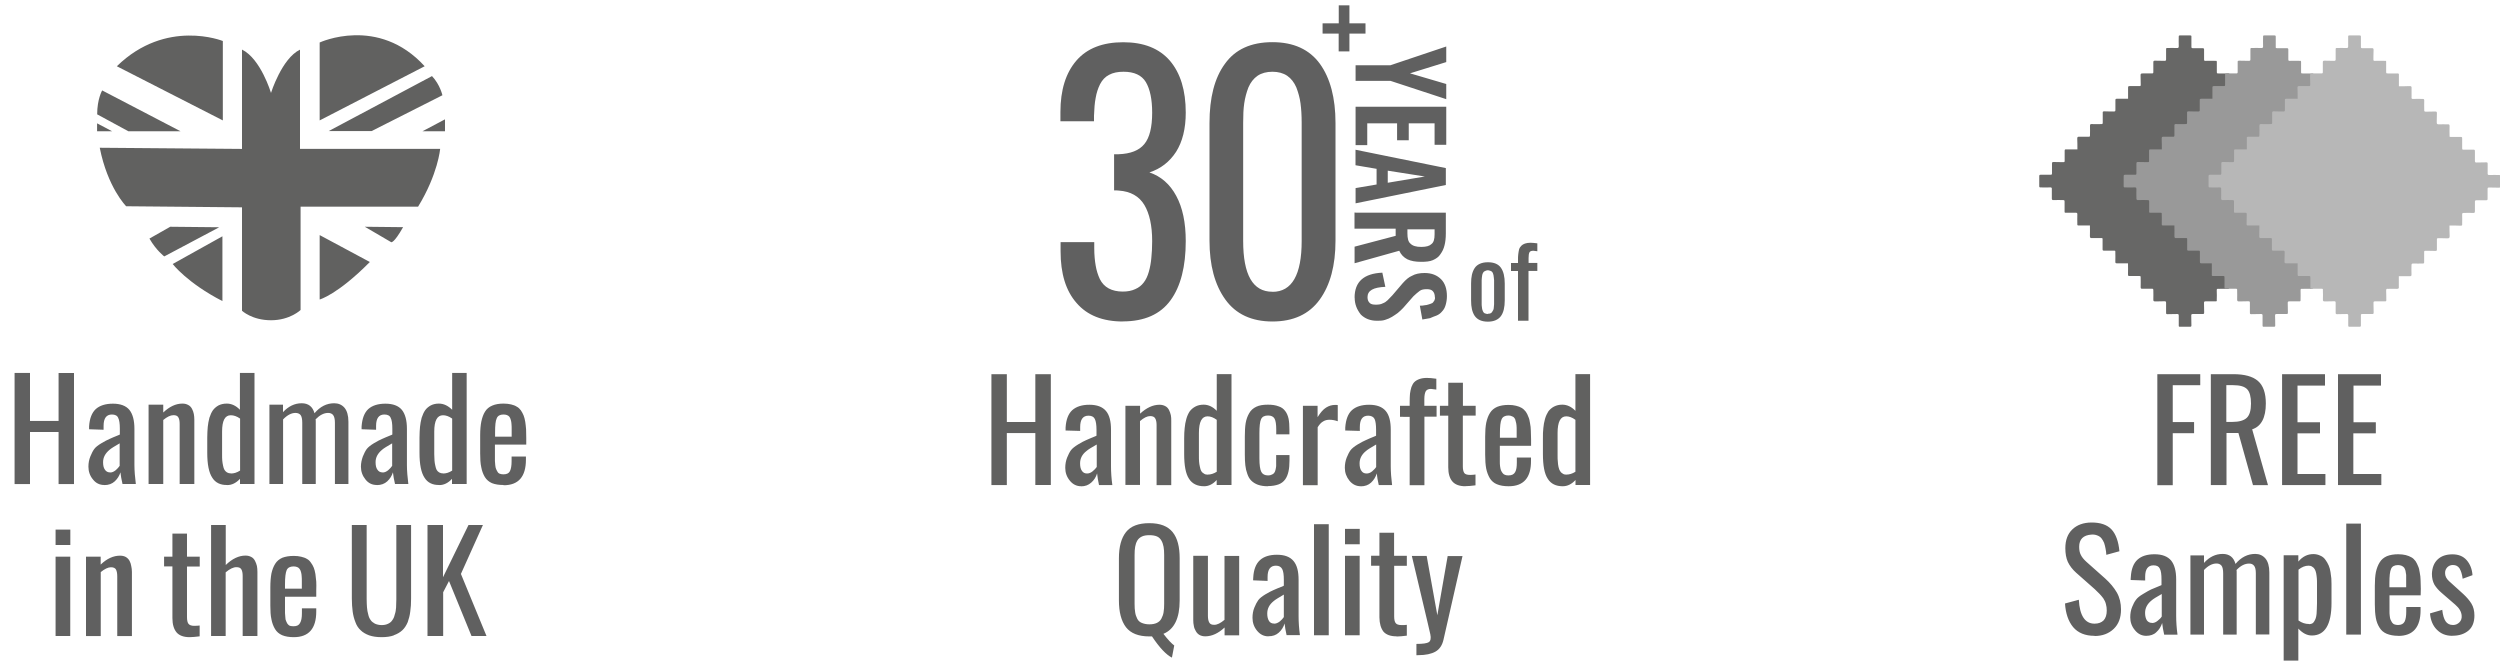
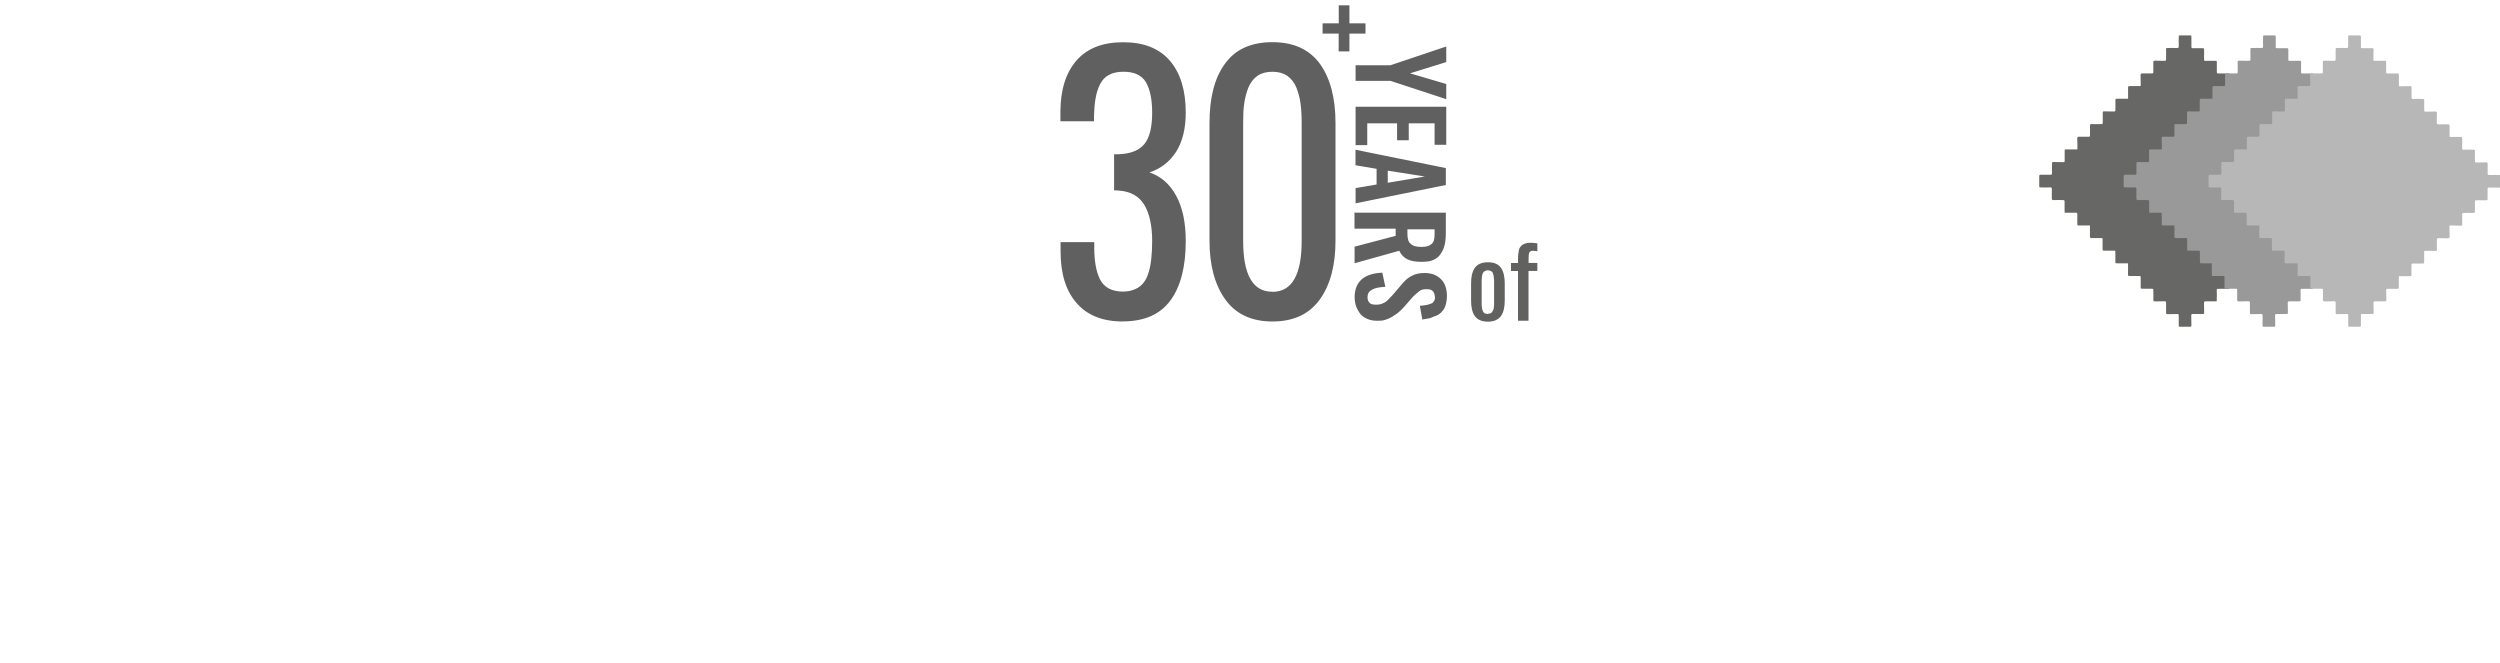
<svg xmlns="http://www.w3.org/2000/svg" viewBox="0 0 300 79.538" enable-background="new 0 0 300 79.538">
  <style type="text/css">.st0{fill:#606060;} .st1{fill:#676766;} .st2{fill:#999999;} .st3{fill:#B7B7B7;} .st4{fill:#616160;}</style>
-   <path d="M258.88 58.2V44.9h5.15v1.32h-3.3v4.43h2.56v1.33h-2.56v6.24h-1.86zM265.3 58.2V44.9h2.7c1.34 0 2.33.27 2.96.82.63.55.94 1.45.94 2.7 0 1.7-.55 2.75-1.64 3.1l1.9 6.7h-1.8l-1.75-6.26h-1.43v6.25h-1.86zm1.87-7.57h.7c.8 0 1.38-.16 1.73-.48.35-.32.52-.9.52-1.73 0-.8-.15-1.38-.45-1.7-.3-.33-.86-.5-1.68-.5h-.83v4.4zM273.85 58.2V44.9H279v1.37h-3.3v4.4h2.7V52h-2.7v4.88h3.35v1.33h-5.2zM280.56 58.2V44.9h5.16v1.37h-3.3v4.4h2.68V52h-2.7v4.88h3.36v1.33h-5.2zM251.34 76.3c-1.12 0-1.97-.35-2.56-1.04-.58-.7-.9-1.64-.98-2.84l1.66-.45c.1 1.9.74 2.87 1.88 2.87.48 0 .84-.14 1.1-.4.24-.27.37-.66.37-1.17 0-.28-.03-.54-.1-.78-.06-.25-.17-.47-.32-.7-.16-.2-.3-.38-.44-.52-.13-.14-.33-.33-.58-.57l-2.23-1.97c-.45-.4-.78-.84-1-1.3-.2-.44-.3-1-.3-1.65 0-.96.28-1.72.84-2.25.56-.54 1.32-.82 2.3-.83 1.06 0 1.86.26 2.4.83.52.56.84 1.44.95 2.62l-1.57.43c-.02-.3-.05-.54-.1-.77-.03-.2-.1-.44-.17-.67-.1-.22-.2-.4-.32-.55-.12-.14-.28-.26-.5-.34-.2-.08-.43-.12-.7-.1-.98.07-1.47.56-1.47 1.46 0 .4.06.72.2.98.13.27.35.54.67.83l2.25 2c.58.52 1.05 1.08 1.4 1.68.34.6.5 1.28.5 2.04 0 .98-.28 1.75-.87 2.32-.6.57-1.36.86-2.3.86zM257.55 76.3c-.54 0-1-.23-1.36-.68-.38-.45-.56-.96-.56-1.54 0-.45.07-.86.22-1.23.14-.36.3-.66.47-.88.16-.23.45-.46.86-.7.4-.25.72-.42.94-.53.23-.1.62-.26 1.2-.5.02 0 .04-.02.06-.03v-.67c0-.62-.06-1.05-.2-1.3-.12-.27-.37-.4-.76-.4-.66 0-1 .45-1 1.35v.47l-1.74-.06c0-.1 0-.23.02-.37.05-.94.32-1.64.8-2.07.47-.43 1.15-.65 2.04-.65.92 0 1.58.26 2 .76.4.5.6 1.26.6 2.26v4.35c0 .72.05 1.48.16 2.28h-1.6c-.12-.53-.2-1-.24-1.4-.14.43-.36.8-.7 1.1-.3.3-.73.44-1.23.44zm.7-1.54c.22 0 .44-.08.66-.26.23-.18.4-.35.5-.52v-2.7c-.62.35-1.03.6-1.22.77-.52.42-.78.92-.78 1.5 0 .38.08.68.22.9.15.2.36.3.63.3zM262.85 76.15v-9.5h1.63v.9c.64-.72 1.4-1.08 2.24-1.08.8 0 1.32.4 1.54 1.2.67-.8 1.46-1.2 2.37-1.2.5 0 .9.18 1.22.55.3.36.47.92.47 1.67v7.45h-1.62V68.8c0-.44-.07-.75-.22-.92-.14-.17-.34-.26-.6-.25-.5 0-1 .25-1.5.77.02.06.02.16.02.3v7.45h-1.62V68.8c0-.44-.07-.75-.2-.92-.15-.18-.35-.26-.6-.26-.5 0-1 .26-1.5.78v7.75h-1.63zM274.04 79.3V66.63h1.76v.76c.5-.6 1.1-.9 1.8-.9.32 0 .6.07.86.2.25.1.45.28.6.5.15.2.27.42.38.66.1.24.18.5.22.8.05.3.08.54.1.76 0 .2.02.44.02.67v2.28c0 2.6-.8 3.9-2.36 3.9-.57 0-1.1-.27-1.62-.83v3.84h-1.76zm3.02-4.4c.15 0 .28-.03.4-.08.1-.05.18-.14.25-.26.08-.13.14-.25.18-.38.04-.13.08-.3.1-.52 0-.22.02-.42.03-.6 0-.17.02-.4.02-.67v-2.3c0-.28 0-.5-.02-.7-.02-.2-.04-.4-.08-.6-.04-.2-.1-.36-.17-.48-.07-.13-.17-.23-.3-.3-.12-.1-.27-.13-.45-.13-.4 0-.8.16-1.2.48v6.1c.4.28.8.42 1.26.42zM281.55 76.15V62.83h1.76v13.32h-1.75zM287.8 76.3c-.57 0-1.03-.1-1.4-.25-.37-.16-.66-.4-.86-.74-.2-.32-.36-.7-.44-1.16-.08-.45-.12-1-.12-1.65v-2.2c0-.65.04-1.2.13-1.66.1-.45.25-.84.46-1.17.2-.33.5-.57.86-.73.37-.15.82-.23 1.36-.23.34 0 .64.04.9.1.26.07.5.16.68.27.2.1.35.27.5.46.12.2.23.4.3.6.1.2.16.47.2.77.06.3.1.6.1.9s.03.65.03 1.06l-.02.77h-3.74v1.27c0 .02 0 .05 0 .1 0 .27 0 .47 0 .6s0 .3.03.5c.02.2.05.36.1.46.04.1.1.2.17.32.08.1.17.2.3.24.12.04.26.07.43.07.38 0 .64-.14.78-.4.13-.26.2-.65.2-1.18v-.58h1.72v.37c0 2.06-.9 3.1-2.68 3.1zm-1.06-5.83h2v-.86c0-.24 0-.45 0-.62-.02-.17-.05-.34-.08-.5-.05-.16-.1-.3-.17-.38s-.17-.16-.3-.22c-.12-.05-.26-.08-.43-.08-.42 0-.7.15-.83.45-.14.3-.2.87-.2 1.7v.52zM294.3 76.3c-.8 0-1.4-.25-1.88-.74-.48-.48-.75-1.13-.82-1.95l1.47-.43c.07.62.2 1.08.4 1.37.2.3.5.45.9.45.3 0 .56-.12.76-.32.2-.2.3-.47.27-.8-.03-.46-.28-.9-.77-1.32l-1.62-1.4c-.38-.32-.67-.66-.88-1-.2-.37-.3-.8-.3-1.3.03-.76.26-1.33.7-1.74.43-.4 1.02-.6 1.77-.6.7 0 1.28.22 1.7.7.4.46.65 1.06.7 1.8l-1.18.43c-.07-.54-.2-.94-.37-1.23-.18-.28-.44-.42-.8-.42-.28 0-.5.1-.68.28-.18.2-.27.42-.26.7 0 .36.17.68.48.96l1.7 1.54c.4.37.74.76.98 1.15.24.4.36.87.36 1.43 0 .8-.24 1.4-.7 1.8-.5.42-1.13.63-1.94.63zM1.75 58.08V44.75H3.6v5.76h3.43v-5.75h1.85v13.33H7.03v-6.25H3.6v6.25H1.75zM12.52 58.2c-.54 0-1-.2-1.36-.66-.37-.44-.55-.96-.55-1.54 0-.45.08-.85.23-1.22.15-.37.3-.67.47-.9s.45-.45.87-.7c.4-.24.72-.4.95-.5.22-.1.62-.28 1.18-.5.03-.03.06-.04.07-.04v-.7c0-.6-.06-1.04-.2-1.3-.1-.26-.37-.4-.75-.4-.67 0-1 .46-1 1.36v.47l-1.74-.06c0-.1 0-.2 0-.34.06-.95.33-1.64.8-2.08.48-.43 1.17-.65 2.06-.65.9 0 1.57.25 1.98.75.4.5.6 1.26.6 2.27v4.34c0 .7.07 1.47.17 2.28h-1.6c-.13-.53-.2-1-.25-1.4-.13.42-.36.78-.68 1.08-.33.3-.74.45-1.25.45zm.7-1.5c.23 0 .45-.1.67-.28.2-.18.36-.35.47-.52v-2.7c-.6.35-1.02.6-1.22.78-.5.42-.77.9-.77 1.48 0 .4.07.7.22.9.14.22.35.33.62.33zM17.83 58.08v-9.52h1.76v.94c.74-.7 1.5-1.07 2.3-1.07.28 0 .5.06.7.17.2.1.35.27.45.46.1.2.18.4.22.62.04.2.06.45.06.7v7.7h-1.76v-7.2c0-.35-.05-.62-.16-.8-.1-.18-.3-.26-.58-.26-.36 0-.77.2-1.23.58v7.68h-1.77zM27.27 58.2c-.82.02-1.43-.28-1.8-.88-.4-.6-.6-1.6-.6-2.98V52.5c0-.48.03-.9.06-1.27.04-.37.1-.73.2-1.1.12-.36.25-.66.42-.9.17-.23.4-.43.67-.58.28-.14.6-.22 1-.22.56 0 1.1.25 1.57.74v-4.42h1.75v13.33H28.8v-.62c-.47.5-.98.75-1.53.75zm.44-1.38c.36 0 .7-.1 1.1-.35v-6.24c-.4-.28-.76-.4-1.12-.4-.7 0-1.04.65-1.04 1.97v2.7c0 .3 0 .55.02.76.02.2.05.42.1.63.03.2.1.37.17.5.07.12.18.22.3.3.14.08.3.12.48.12zM32.33 58.08v-9.52h1.63v.9c.64-.7 1.4-1.07 2.24-1.07.8 0 1.32.4 1.54 1.2.67-.8 1.46-1.2 2.37-1.2.5 0 .92.18 1.23.54.3.36.47.92.47 1.67v7.48h-1.62v-7.36c0-.44-.08-.74-.22-.92-.14-.17-.34-.25-.6-.25-.5 0-1 .26-1.5.77.02.06.02.16.02.3v7.46h-1.62v-7.36c0-.44-.07-.74-.2-.92-.15-.17-.35-.25-.62-.25-.48 0-.98.26-1.48.78v7.75h-1.63zM45.22 58.2c-.54 0-1-.2-1.36-.66-.36-.44-.55-.96-.55-1.54 0-.45.1-.85.23-1.22.15-.37.3-.67.47-.9.17-.22.46-.45.87-.7.4-.24.72-.4.95-.5.23-.1.62-.28 1.18-.5.03-.03.06-.04.07-.04v-.7c0-.6-.06-1.04-.2-1.3-.1-.26-.37-.4-.75-.4-.67 0-1 .46-1 1.36v.47l-1.74-.06c0-.1 0-.2 0-.34.07-.95.33-1.64.8-2.08.48-.43 1.17-.65 2.06-.65.9 0 1.57.25 1.98.75.4.5.6 1.26.6 2.27v4.34c0 .7.07 1.47.17 2.28h-1.6c-.13-.53-.2-1-.25-1.4-.13.42-.36.78-.68 1.08-.33.3-.74.45-1.25.45zm.7-1.5c.23 0 .45-.1.67-.28.2-.18.36-.35.47-.52v-2.7c-.6.35-1.02.6-1.22.78-.5.42-.77.9-.77 1.48 0 .4.07.7.22.9.14.22.35.33.62.33zM52.74 58.2c-.83.02-1.43-.28-1.8-.88-.4-.6-.6-1.6-.6-2.98V52.5c0-.48.03-.9.06-1.27.04-.37.1-.73.2-1.1.12-.36.25-.66.42-.9.16-.23.4-.43.67-.58.27-.14.6-.22.97-.22.58 0 1.1.25 1.6.74v-4.42H56v13.33h-1.76v-.62c-.46.5-.97.75-1.52.75zm.44-1.38c.34 0 .7-.1 1.08-.35v-6.24c-.4-.28-.76-.4-1.1-.4-.7 0-1.05.65-1.05 1.97v2.7c0 .3.02.55.03.76.02.2.04.42.1.63.03.2.1.37.16.5.07.12.17.22.3.3.14.08.3.12.48.12zM60.44 58.2c-.56 0-1.02-.07-1.4-.22-.36-.16-.65-.4-.86-.74-.2-.34-.35-.73-.43-1.18-.1-.44-.13-1-.13-1.65v-2.16c0-.66.05-1.22.14-1.67.1-.45.23-.85.44-1.18.2-.33.5-.58.87-.73.36-.16.82-.24 1.36-.24.34 0 .64.04.9.1.26.06.5.15.68.27.2.1.36.26.5.45.13.2.24.4.32.6.08.2.15.47.2.77.04.3.08.6.1.9 0 .3.02.66.02 1.06v.77h-3.76v1.27c0 .02 0 .06 0 .1 0 .27 0 .47 0 .6s.02.3.04.5.05.36.1.46c.03.1.1.2.17.33.06.12.16.2.28.24.12.05.27.07.44.07.38 0 .64-.12.77-.38s.2-.65.2-1.18v-.58h1.72v.37c0 2.06-.9 3.08-2.68 3.08zm-1.06-5.8h2.02v-.86c0-.26 0-.47-.02-.64 0-.17-.04-.33-.08-.5-.04-.16-.1-.28-.16-.37s-.17-.17-.3-.22c-.1-.04-.25-.07-.43-.07-.4 0-.68.15-.8.45-.15.3-.2.87-.2 1.7v.52zM6.67 65.4v-1.85h1.77v1.85H6.67zm0 10.92V66.8h1.76v9.52H6.67zM10.32 76.32V66.8h1.76v.95c.75-.72 1.53-1.07 2.32-1.07.27 0 .5.05.7.16.2.12.34.27.45.47.1.2.17.4.2.62.05.22.08.45.08.7v7.7h-1.76v-7.18c0-.37-.06-.64-.16-.82-.1-.17-.3-.26-.6-.26-.34 0-.75.2-1.22.58v7.68h-1.76zM22.75 76.46c-.72 0-1.24-.2-1.56-.57-.33-.4-.5-.96-.5-1.72v-6.2h-1V66.8h1v-2.77h1.75v2.77h1.53v1.18h-1.53v6.08c0 .38.06.65.18.8.13.16.35.24.7.24.24 0 .46-.02.64-.04v1.3c-.5.06-.92.1-1.22.1zM25.33 76.32V63h1.76v4.8c.77-.75 1.57-1.13 2.37-1.13.27 0 .5.06.7.17.2.1.34.27.44.46.1.2.18.4.23.62.04.2.06.45.06.7v7.7h-1.77v-7.2c0-.35-.05-.62-.16-.8-.1-.18-.3-.26-.6-.26-.35 0-.78.2-1.28.62v7.64h-1.77zM35.25 76.46c-.55 0-1.02-.08-1.4-.24-.36-.16-.65-.4-.85-.74-.2-.34-.35-.73-.43-1.17-.1-.44-.13-1-.13-1.64v-2.18c0-.66.05-1.22.13-1.67.1-.44.24-.83.45-1.16.2-.33.5-.57.86-.73.37-.14.82-.22 1.37-.22.33 0 .63.03.9.1s.5.14.68.26c.2.1.35.26.48.45.14.18.25.38.34.6.08.2.15.46.2.77.04.3.07.6.1.9s0 .65 0 1.05v.77H34.2v1.26c0 .02 0 .06 0 .1 0 .28 0 .47 0 .6s.02.3.04.5c0 .2.04.37.1.47.03.1.1.2.16.32.08.1.18.2.3.24.12.03.26.05.44.05.38 0 .64-.13.77-.4.15-.25.22-.64.22-1.16V73h1.72v.38c0 2.05-.9 3.08-2.7 3.08zm-1.05-5.82h2.02v-.86c0-.26 0-.47-.02-.64 0-.17-.04-.33-.08-.5-.04-.16-.1-.28-.17-.37-.07-.1-.16-.17-.28-.22-.12-.05-.27-.08-.44-.08-.42 0-.7.15-.83.45-.13.3-.2.87-.2 1.7v.52zM47.27 76.24c-.4.15-.9.22-1.48.22-.57 0-1.07-.07-1.5-.22-.4-.15-.75-.35-1-.6-.28-.25-.5-.58-.64-.98-.16-.4-.27-.82-.33-1.27-.06-.46-.1-.98-.1-1.57V63h1.78v8.9c0 .4.02.72.04 1s.07.56.15.84c.06.28.16.5.3.68.1.17.3.3.5.42.23.1.5.17.8.17.3 0 .56-.05.78-.16.22-.1.4-.25.5-.42.14-.18.24-.4.3-.68.1-.28.14-.56.16-.84.02-.28.03-.6.03-1V63h1.77v8.83c0 .6-.03 1.1-.1 1.56-.05.44-.16.86-.3 1.26-.17.4-.38.73-.65.98s-.6.45-1.03.6zM51.3 76.32V63h1.86v6.27L56.22 63h1.73l-2.64 5.87 3.07 7.45h-1.8l-2.7-6.6-.7 1.35v5.25H51.3z" class="st0" />
  <path d="M255.37 31.6c-.45 0-.9 0-1.33 0-.17 0-.2-.04-.2-.2.02-.38 0-.76 0-1.14.02-.15-.03-.2-.18-.18-.4 0-.78 0-1.17 0-.15 0-.18-.04-.18-.17 0-.38 0-.77 0-1.16.02-.16-.03-.2-.18-.18-.36 0-.73 0-1.1 0-.2.02-.24-.06-.24-.25.02-.4 0-.82 0-1.26-.44 0-.88 0-1.33 0-.14 0-.2-.02-.18-.17 0-.4-.02-.8 0-1.18 0-.14-.04-.18-.18-.18-.4 0-.8 0-1.2 0-.12 0-.16-.02-.15-.15 0-.4 0-.78 0-1.17 0-.16-.02-.2-.2-.2-.36 0-.72-.02-1.1 0-.2.02-.24-.06-.23-.25 0-.34 0-.68 0-1.02.02-.2-.02-.27-.23-.25-.37.02-.74 0-1.1 0-.14 0-.18-.02-.18-.15 0-.4 0-.8 0-1.2 0-.14.05-.17.18-.17.4 0 .78 0 1.17 0 .13 0 .18-.02.18-.16 0-.4 0-.78 0-1.17 0-.15.03-.2.18-.2.4.02.78 0 1.17.02.14 0 .18-.04.17-.17 0-.4 0-.8 0-1.18 0-.15.03-.2.18-.18.44 0 .9 0 1.35 0 0-.44 0-.87-.02-1.3 0-.2.07-.23.25-.22.37 0 .75 0 1.12 0 .12 0 .16-.03.16-.15 0-.38.02-.77 0-1.15 0-.2.05-.23.23-.22.37.02.75 0 1.12 0 .13 0 .18-.02.18-.16 0-.4 0-.78 0-1.17-.02-.15.03-.2.17-.2.4.03.77 0 1.15.02.17 0 .2-.04.2-.2 0-.38 0-.77 0-1.15 0-.15.04-.18.18-.18.44 0 .9 0 1.34 0 0-.45 0-.88 0-1.32 0-.15.02-.2.2-.2.38 0 .77 0 1.16 0 .13 0 .16-.03.16-.15-.02-.37 0-.75-.02-1.12-.02-.22.07-.25.26-.25.36 0 .73 0 1.1 0 .12 0 .17-.02.17-.16 0-.4 0-.78 0-1.17 0-.15.04-.2.2-.2.38.02.77 0 1.16.02.13 0 .17-.05.17-.18 0-.4 0-.8 0-1.2 0-.13.03-.17.15-.16.38 0 .75-.02 1.12 0 .22.02.26-.06.25-.25-.02-.36 0-.72 0-1.1 0-.12.02-.17.16-.16.4 0 .8 0 1.2 0 .14 0 .17.04.16.16 0 .4 0 .8 0 1.2 0 .14.04.17.17.17.37 0 .75 0 1.12 0 .2-.02.24.05.23.23 0 .38 0 .75 0 1.12 0 .14.03.18.17.17.4-.02.8 0 1.2 0 .12-.02.16.02.16.14 0 .4 0 .8 0 1.2 0 .14.03.18.17.17.4 0 .78.02 1.17 0 .15 0 .2.04.2.2-.02.43-.02.88-.02 1.34.44 0 .87 0 1.3-.02.2 0 .23.07.23.25-.02.35 0 .7 0 1.04-.02.2 0 .27.22.25.36-.02.73 0 1.1 0 .14 0 .2.02.2.2-.02.36 0 .73-.02 1.1 0 .17.03.23.2.23.38-.02.74 0 1.1-.02.18 0 .25.03.24.22-.03.36 0 .72-.02 1.07-.02.22.07.25.26.25.34-.02.7 0 1.04 0 .17-.02.24.02.23.2 0 .4 0 .77 0 1.15 0 .13.03.16.16.16.4 0 .8 0 1.2 0 .13 0 .17.04.17.18 0 .4 0 .78 0 1.17-.02.15.03.2.18.18.38 0 .75 0 1.13 0 .2-.02.22.05.22.22-.02.37 0 .75 0 1.12-.02.15.03.2.18.2.4-.02.78 0 1.17-.02.14 0 .17.03.17.17 0 .36 0 .73 0 1.1-.02.22.06.26.26.25.37-.02.73 0 1.1 0 .12 0 .16.02.16.15-.02.4-.02.8 0 1.2 0 .13-.04.17-.18.17-.4-.02-.78 0-1.17-.02-.16 0-.2.05-.18.2 0 .36 0 .74 0 1.1 0 .17-.03.24-.2.23-.37 0-.73 0-1.1 0-.17 0-.24.03-.23.22.02.35 0 .7 0 1.07.02.17 0 .25-.22.23-.37-.02-.73 0-1.1 0-.15 0-.2.02-.2.2.02.37 0 .75 0 1.13 0 .15-.03.2-.18.2-.44-.02-.88-.02-1.34-.02 0 .43 0 .84 0 1.24.02.22-.02.3-.26.3-.36-.03-.73 0-1.1-.02-.12 0-.16.03-.15.16 0 .4-.02.8 0 1.2 0 .13-.05.17-.18.17-.4-.02-.78 0-1.17-.02-.15 0-.2.04-.2.2.02.38 0 .77.02 1.16 0 .14-.04.17-.18.17-.4 0-.77.02-1.15 0-.18 0-.2.06-.2.22 0 .33-.02.68 0 1 .03.28-.07.33-.3.3-.4 0-.8 0-1.23 0 0 .43 0 .85.02 1.27 0 .2-.07.26-.28.25-.33-.02-.67 0-1 0-.2-.02-.27 0-.25.22.03.37 0 .75 0 1.12.02.12 0 .17-.16.16-.4 0-.78 0-1.17 0-.14 0-.2.03-.2.18.02.38 0 .76.02 1.14 0 .16-.04.22-.2.2-.4 0-.77 0-1.15 0-.14 0-.2.03-.2.18.02.4 0 .8.02 1.18 0 .13-.04.17-.17.17-.4 0-.8 0-1.18 0-.16.02-.18-.05-.17-.18 0-.4 0-.77 0-1.15 0-.14-.03-.2-.18-.2-.4.02-.78 0-1.17.02-.13 0-.18-.04-.17-.18 0-.4 0-.78 0-1.17 0-.15-.03-.2-.18-.2-.36.02-.73 0-1.1.02-.18 0-.27-.03-.25-.25.02-.36 0-.7 0-1.07 0-.16-.02-.22-.2-.2-.37 0-.74 0-1.12 0-.15 0-.2-.03-.2-.2.02-.4 0-.78 0-1.17 0-.13-.02-.16-.15-.16-.4 0-.78 0-1.17 0-.17.02-.2-.04-.2-.2.02-.43 0-.86 0-1.32z" class="st1" />
  <path d="M265.52 31.6c-.45 0-.9 0-1.33 0-.18 0-.2-.04-.2-.2 0-.38 0-.76 0-1.14 0-.15-.04-.2-.18-.18-.4 0-.8 0-1.18 0-.14 0-.17-.04-.17-.17 0-.38 0-.77 0-1.16.02-.16-.03-.2-.18-.18-.37 0-.74 0-1.1 0-.22.02-.25-.06-.25-.25.02-.4 0-.82 0-1.26-.44 0-.88 0-1.32 0-.15 0-.2-.02-.2-.17.02-.4 0-.8 0-1.18.02-.14-.02-.18-.15-.18-.4 0-.8 0-1.2 0-.13 0-.17-.02-.16-.15 0-.4 0-.78 0-1.17 0-.16-.02-.2-.2-.2-.35 0-.72-.02-1.08 0-.22.02-.26-.06-.25-.25 0-.34-.02-.68 0-1.02 0-.2-.03-.27-.24-.25-.38.02-.75 0-1.12 0-.13 0-.17-.02-.17-.15 0-.4 0-.8 0-1.2 0-.14.05-.17.18-.17.4 0 .78 0 1.17 0 .14 0 .18-.02.18-.16 0-.4 0-.78 0-1.17 0-.15.03-.2.18-.2.4.02.78 0 1.17.02.14 0 .18-.04.17-.17 0-.4 0-.8 0-1.18 0-.15.04-.2.18-.18.45 0 .9 0 1.35 0 0-.44 0-.87-.02-1.3 0-.2.07-.23.25-.22.37 0 .75 0 1.12 0 .12 0 .16-.03.16-.15 0-.38 0-.77 0-1.15-.02-.2.05-.23.22-.22.37.02.75 0 1.12 0 .13 0 .18-.02.18-.16 0-.4 0-.78 0-1.17-.02-.15.03-.2.18-.2.38.03.76 0 1.14.02.17 0 .2-.04.2-.2 0-.38 0-.77 0-1.15 0-.15.04-.18.18-.18.44 0 .9 0 1.34 0 0-.45 0-.88 0-1.32 0-.15.02-.2.2-.2.38 0 .77 0 1.16 0 .13 0 .16-.03.16-.15 0-.37 0-.75 0-1.12-.03-.22.06-.25.25-.25.35 0 .72 0 1.08 0 .13 0 .18-.02.18-.16 0-.4 0-.78 0-1.17-.02-.15.03-.2.18-.2.4.02.78 0 1.17.02.14 0 .18-.05.18-.18 0-.4 0-.8 0-1.2 0-.13.03-.17.15-.16.38 0 .75-.02 1.12 0 .22.02.26-.06.25-.25-.02-.36 0-.72 0-1.1 0-.12.02-.17.16-.16.4 0 .8 0 1.2 0 .13 0 .16.04.16.16 0 .4 0 .8 0 1.2-.02.14.03.17.16.17.37 0 .75 0 1.12 0 .2-.02.24.05.23.23 0 .38 0 .75 0 1.12 0 .14.04.18.17.17.4-.02.8 0 1.2 0 .12-.02.16.02.16.14 0 .4 0 .8 0 1.2 0 .14.03.18.16.17.4 0 .78.02 1.17 0 .14 0 .18.04.18.2 0 .43 0 .88 0 1.34.43 0 .86 0 1.28-.02.22 0 .25.07.24.25-.02.35 0 .7 0 1.04-.02.2 0 .27.22.25.36-.02.73 0 1.1 0 .15 0 .2.02.2.2-.02.36 0 .73 0 1.1-.02.17 0 .23.2.23.36-.02.72 0 1.1-.02.16 0 .23.03.22.22-.02.36 0 .72 0 1.07-.02.22.06.25.25.25.33-.02.68 0 1.03 0 .18-.02.24.02.23.2-.02.4 0 .77 0 1.15 0 .13.02.16.15.16.4 0 .8 0 1.2 0 .15 0 .18.04.18.18 0 .4 0 .78 0 1.17 0 .15.03.2.18.18.37 0 .74 0 1.12 0 .2-.02.23.05.22.22-.02.37 0 .75 0 1.12 0 .15.03.2.18.2.4-.02.78 0 1.17-.02.14 0 .18.03.17.17 0 .36.02.73 0 1.1-.02.22.06.26.27.25.35-.02.7 0 1.08 0 .12 0 .17.02.16.15 0 .4 0 .8 0 1.2 0 .13-.03.17-.17.17-.4-.02-.78 0-1.17-.02-.15 0-.18.05-.18.2 0 .36 0 .74 0 1.1 0 .17-.02.24-.2.23-.37 0-.73 0-1.1 0-.17 0-.24.03-.23.22 0 .35 0 .7 0 1.07 0 .17-.02.25-.23.23-.37-.02-.73 0-1.1 0-.15 0-.2.02-.2.2.02.37 0 .75 0 1.13 0 .15-.03.2-.18.2-.45-.02-.9-.02-1.35-.02 0 .43 0 .84 0 1.24.02.22 0 .3-.26.3-.37-.03-.74 0-1.1-.02-.13 0-.16.03-.16.16 0 .4 0 .8 0 1.2 0 .13-.04.17-.17.17-.4-.02-.78 0-1.17-.02-.15 0-.2.04-.2.2.02.38 0 .77.02 1.16 0 .14-.04.17-.17.17-.4 0-.77.02-1.15 0-.18 0-.2.06-.2.22 0 .33-.02.68 0 1 .03.28-.07.33-.3.3-.4 0-.8 0-1.23 0 0 .43 0 .85.02 1.27 0 .2-.08.26-.28.25-.34-.02-.68 0-1.02 0-.18-.02-.26 0-.24.22.02.37 0 .75 0 1.12 0 .12-.02.17-.16.16-.4 0-.8 0-1.18 0-.14 0-.2.03-.2.18.02.38 0 .76.02 1.14 0 .16-.02.22-.2.2-.38 0-.76 0-1.14 0-.14 0-.2.03-.2.18.03.4 0 .8.02 1.18 0 .13-.03.17-.17.17-.4 0-.78 0-1.17 0-.17.02-.18-.05-.18-.18 0-.4 0-.77 0-1.15 0-.14-.02-.2-.18-.2-.4.02-.78 0-1.17.02-.13 0-.18-.04-.17-.18 0-.4 0-.78 0-1.17 0-.15-.02-.2-.18-.2-.36.02-.73 0-1.1.02-.18 0-.26-.03-.25-.25.02-.36 0-.7 0-1.07.02-.16-.02-.22-.2-.2-.37 0-.74 0-1.1 0-.17 0-.22-.03-.22-.2.02-.4 0-.78 0-1.17 0-.13-.02-.16-.14-.16-.4 0-.8 0-1.2 0-.15.02-.2-.04-.18-.2 0-.43 0-.86 0-1.32z" class="st2" />
  <path d="M275.67 31.6c-.44 0-.9 0-1.33 0-.16 0-.2-.04-.2-.2.02-.38 0-.76.02-1.14 0-.15-.05-.2-.2-.18-.38 0-.77 0-1.16 0-.15 0-.18-.04-.17-.17 0-.38 0-.77 0-1.16 0-.16-.04-.2-.18-.18-.37 0-.73 0-1.1 0-.22.02-.25-.06-.24-.25.02-.4 0-.82.02-1.26-.46 0-.9 0-1.34 0-.15 0-.2-.02-.2-.17.02-.4 0-.8.02-1.18 0-.14-.04-.18-.17-.18-.4 0-.8 0-1.2 0-.13 0-.16-.02-.16-.15 0-.4 0-.78 0-1.17 0-.16-.02-.2-.2-.2-.35 0-.72-.02-1.08 0-.23.02-.27-.06-.26-.25.02-.34 0-.68 0-1.02.02-.2-.02-.27-.23-.25-.36.02-.74 0-1.1 0-.13 0-.18-.02-.18-.15 0-.4 0-.8 0-1.2 0-.14.05-.17.18-.17.4 0 .8 0 1.18 0 .13 0 .17-.02.17-.16 0-.4 0-.78 0-1.17 0-.15.03-.2.18-.2.4.02.78 0 1.17.02.14 0 .18-.04.18-.17 0-.4 0-.8 0-1.18 0-.15.03-.2.18-.18.44 0 .88 0 1.35 0 0-.44 0-.87 0-1.3-.03-.2.05-.23.23-.22.38 0 .75 0 1.12 0 .13 0 .16-.03.16-.15 0-.38.02-.77 0-1.15 0-.2.06-.23.23-.22.38.02.75 0 1.12 0 .13 0 .18-.02.18-.16 0-.4 0-.78 0-1.17 0-.15.03-.2.18-.2.4.03.77 0 1.15.02.17 0 .2-.04.2-.2 0-.38 0-.77 0-1.15 0-.15.04-.18.18-.18.45 0 .9 0 1.35 0 0-.45 0-.88-.02-1.32 0-.15.04-.2.2-.2.4 0 .78 0 1.17 0 .13 0 .16-.03.16-.15-.02-.37 0-.75-.02-1.12 0-.22.07-.25.26-.25.37 0 .73 0 1.1 0 .12 0 .17-.02.17-.16 0-.4 0-.78 0-1.17 0-.15.04-.2.2-.2.38.02.77 0 1.16.02.14 0 .18-.05.18-.18 0-.4 0-.8 0-1.2 0-.13.02-.17.15-.16.36 0 .74-.02 1.1 0 .22.02.26-.06.25-.25 0-.36 0-.72 0-1.1 0-.12.02-.17.16-.16.4 0 .8 0 1.2 0 .14 0 .17.04.17.16 0 .4 0 .8 0 1.2 0 .14.03.17.16.17.38 0 .75 0 1.12 0 .2-.02.24.05.24.23-.03.38 0 .75-.02 1.12 0 .14.04.18.17.17.4-.02.8 0 1.2 0 .13-.02.17.02.16.14 0 .4 0 .8 0 1.2 0 .14.04.18.18.17.4 0 .78.02 1.17 0 .15 0 .2.04.18.2 0 .43 0 .88 0 1.34.44 0 .86 0 1.3-.02.2 0 .23.07.22.25 0 .35 0 .7 0 1.04-.02.2 0 .27.22.25.37-.02.73 0 1.1 0 .15 0 .2.02.2.2-.02.36 0 .73 0 1.1-.02.17.02.23.2.23.36-.02.73 0 1.1-.02.17 0 .23.03.22.22-.02.36 0 .72-.02 1.07 0 .22.07.25.26.25.35-.02.7 0 1.04 0 .18-.02.24.02.24.2-.02.4 0 .77 0 1.15-.02.13 0 .16.14.16.4 0 .8 0 1.2 0 .14 0 .18.04.17.18 0 .4 0 .78 0 1.17 0 .15.04.2.18.18.38 0 .76 0 1.13 0 .2-.02.23.05.22.22 0 .37 0 .75 0 1.12 0 .15.04.2.18.2.4-.02.78 0 1.17-.02.14 0 .18.03.18.17 0 .36 0 .73 0 1.1-.03.22.05.26.26.25.36-.02.73 0 1.1 0 .12 0 .16.02.16.15 0 .4 0 .8 0 1.2 0 .13-.03.17-.17.17-.4-.02-.8 0-1.18-.02-.15 0-.18.05-.18.2 0 .36 0 .74 0 1.1.02.17-.02.24-.2.23-.36 0-.73 0-1.1 0-.17 0-.23.03-.22.22 0 .35 0 .7 0 1.07 0 .17-.02.25-.23.23-.36-.02-.73 0-1.1 0-.15 0-.2.02-.2.2.02.37 0 .75 0 1.13.02.15-.02.2-.17.2-.44-.02-.88-.02-1.35-.02 0 .43 0 .84.02 1.24 0 .22-.03.3-.27.3-.37-.03-.73 0-1.1-.02-.12 0-.16.03-.16.16 0 .4 0 .8 0 1.2 0 .13-.04.17-.18.17-.4-.02-.78 0-1.17-.02-.15 0-.2.04-.18.2 0 .38 0 .77 0 1.16 0 .14-.03.17-.17.17-.38 0-.76.02-1.15 0-.17 0-.2.06-.2.22 0 .33-.02.68 0 1 .03.28-.06.33-.3.3-.4 0-.8 0-1.22 0 0 .43 0 .85 0 1.27.03.2-.05.26-.26.25-.34-.02-.68 0-1.02 0-.18-.02-.25 0-.24.22.03.37 0 .75.02 1.12 0 .12-.03.17-.17.16-.4 0-.78 0-1.17 0-.15 0-.2.03-.2.18.02.38 0 .76.02 1.14 0 .16-.03.22-.2.2-.38 0-.76 0-1.15 0-.14 0-.2.03-.18.18 0 .4 0 .8 0 1.18 0 .13-.03.17-.17.17-.4 0-.78 0-1.17 0-.16.02-.18-.05-.18-.18 0-.4 0-.77 0-1.15 0-.14-.02-.2-.17-.2-.4.02-.78 0-1.17.02-.13 0-.17-.04-.17-.18 0-.4 0-.78 0-1.17 0-.15-.02-.2-.17-.2-.37.02-.73 0-1.1.02-.2 0-.27-.03-.26-.25.03-.36 0-.7 0-1.07.02-.16 0-.22-.2-.2-.36 0-.74 0-1.1 0-.17 0-.22-.03-.2-.2 0-.4 0-.78 0-1.17 0-.13-.04-.16-.16-.16-.4 0-.78 0-1.17 0-.17.02-.2-.04-.2-.2 0-.43 0-.86 0-1.32z" class="st3" />
-   <path d="M29.04 5.95c2.25 1.1 3.48 5.2 3.48 5.2S33.82 7 36 5.96v11.9h16.82c0-.02-.25 3.02-2.65 6.94h-14.1V37.2s-1.27 1.23-3.55 1.23-3.48-1.14-3.48-1.14V24.88l-13.9-.13s-2.22-2.22-3.17-7.02l17.07.14V5.94zM26.74 14.45V4.92s-6.8-2.75-12.72 3.03l12.72 6.5zM38.36 14.45V5.1s7.02-3.27 12.6 2.85l-12.6 6.5zM39.45 15.73h5.14l8.5-4.3s-.28-1.27-1.25-2.3l-12.4 6.6zM53.4 14.32l-2.7 1.43h2.7zM38.36 28.2v7.74s2.13-.57 6.02-4.5l-6.02-3.23zM43.76 27.2l3.18 1.86s.3.2 1.43-1.8l-4.6-.05zM15.4 15.75h6.26l-9.4-4.9s-.6 1.02-.6 2.87l3.74 2.03zM11.65 14.8v.95h1.8zM17.93 28.63l2.5-1.42 5.88.06-6.6 3.5s-.96-.72-1.77-2.13zM26.7 28.35l-5.98 3.33s1.75 2.28 5.97 4.45v-7.78zM118.97 58.22V44.9h1.85v5.74h3.42V44.9h1.86v13.3h-1.86v-6.23h-3.42v6.24h-1.85zM129.74 58.35c-.54 0-1-.22-1.36-.67-.37-.45-.55-.96-.55-1.54 0-.45.08-.86.22-1.22.15-.37.3-.67.47-.9.17-.22.46-.45.87-.7.4-.24.7-.4.94-.5s.62-.28 1.18-.5c.03-.03.06-.04.07-.04v-.7c0-.6-.07-1.04-.2-1.3-.12-.26-.38-.4-.76-.4-.67 0-1 .46-1 1.36v.47l-1.75-.05c0-.1 0-.22 0-.36.06-.95.33-1.65.8-2.08.48-.43 1.17-.65 2.05-.65.92 0 1.58.25 2 .75s.6 1.26.6 2.26v4.35c0 .72.05 1.48.16 2.28h-1.6c-.1-.52-.2-1-.23-1.4-.13.44-.36.8-.7 1.1s-.72.45-1.23.45zm.7-1.53c.23 0 .45-.08.67-.26.22-.18.38-.35.5-.52v-2.7c-.62.35-1.03.6-1.23.78-.52.4-.77.9-.77 1.48 0 .4.07.7.22.9.14.22.35.32.62.32zM135.05 58.22V48.7h1.76v.94c.76-.7 1.53-1.07 2.33-1.07.27 0 .5.06.7.17.2.1.34.27.44.46.1.2.17.4.22.62s.05.44.05.7v7.7h-1.76V51c0-.35-.06-.63-.17-.8-.1-.18-.3-.27-.6-.27-.35 0-.76.2-1.22.6v7.66h-1.75zM144.5 58.35c-.83 0-1.44-.3-1.82-.9-.4-.6-.58-1.6-.58-2.97v-1.85c0-.47.02-.9.06-1.26.03-.37.1-.74.2-1.1s.24-.66.4-.9c.18-.24.4-.43.68-.58.28-.15.6-.23 1-.23.56 0 1.1.25 1.57.74v-4.4h1.77v13.3H146v-.6c-.45.5-.96.75-1.5.75zm.43-1.4c.34 0 .7-.1 1.08-.34v-6.23c-.38-.28-.75-.42-1.1-.42-.7 0-1.04.67-1.04 2v2.68c0 .3 0 .56.02.76.02.2.04.4.1.63.03.2.1.38.16.5.08.13.18.23.32.3.13.1.3.13.47.13zM152.15 58.35c-.46 0-.86-.06-1.2-.18-.32-.12-.58-.28-.8-.5s-.35-.46-.47-.8c-.12-.32-.2-.67-.24-1.03-.04-.35-.06-.78-.06-1.27v-2.2c0-.64.03-1.18.1-1.6.08-.45.22-.84.42-1.18.2-.36.48-.6.85-.78s.84-.25 1.4-.25c.5 0 .93.06 1.28.2.34.1.6.3.8.57.2.26.32.57.4.92.07.35.1.8.1 1.3v.57h-1.58v-.58c0-.62-.07-1.06-.2-1.3-.15-.26-.4-.38-.78-.38-.43 0-.7.14-.84.44s-.2.87-.2 1.7v3c0 .8.08 1.35.23 1.63s.42.42.82.42c.17 0 .32-.03.44-.1.12-.04.2-.1.28-.2.07-.1.13-.2.16-.36s.07-.3.08-.46 0-.32 0-.54v-.78h1.6v.66c0 .5-.04.95-.12 1.3-.08.36-.2.68-.4.96-.2.27-.47.48-.8.6s-.77.2-1.27.2zM156.35 58.22V48.7h1.76v1.36c.34-.55.67-.93 1.02-1.15s.7-.32 1.1-.32c.1 0 .2 0 .3.02v1.94c-.34-.12-.66-.18-.98-.18-.3 0-.55.06-.77.2-.23.12-.45.36-.66.7v6.95h-1.75zM163.3 58.35c-.55 0-1-.22-1.37-.67-.36-.45-.55-.96-.55-1.54 0-.45.08-.86.22-1.22.15-.37.3-.67.47-.9.17-.22.46-.45.87-.7.4-.24.72-.4.95-.5s.6-.28 1.17-.5c.03-.03.06-.04.07-.04v-.7c0-.6-.06-1.04-.18-1.3-.13-.26-.4-.4-.77-.4-.68 0-1 .46-1 1.36v.47l-1.75-.05c0-.1 0-.22 0-.36.07-.95.33-1.65.8-2.08.48-.43 1.17-.65 2.06-.65.92 0 1.58.25 2 .75s.6 1.26.6 2.26v4.35c0 .72.06 1.48.16 2.28h-1.6c-.12-.52-.2-1-.24-1.4-.13.44-.36.8-.68 1.1s-.74.45-1.25.45zm.7-1.53c.22 0 .44-.08.66-.26.2-.18.38-.35.48-.52v-2.7c-.6.35-1.02.6-1.22.78-.5.4-.77.9-.77 1.48 0 .4.07.7.22.9.14.22.35.32.62.32zM169.16 58.22v-8.2H168V48.7h1.16v-.5c0-.38.02-.7.04-.97.03-.27.1-.53.17-.78.1-.25.2-.45.35-.6.15-.15.35-.27.6-.36s.55-.14.9-.14c.3 0 .67.03 1.14.1v1.3c-.43-.05-.64-.08-.65-.08-.3 0-.52.1-.63.3-.1.2-.16.5-.16.93v.8h1.47V50h-1.46v8.22h-1.74zM175.86 58.35c-.73 0-1.25-.2-1.57-.57-.33-.38-.5-.95-.5-1.7v-6.2h-1V48.7h1v-2.77h1.76v2.77h1.53v1.17h-1.54v6.1c0 .37.06.63.18.8.12.15.35.22.7.22.24 0 .46-.02.64-.05v1.3c-.52.07-.92.1-1.22.1zM181.03 58.35c-.56 0-1.02-.08-1.4-.24-.36-.14-.65-.4-.85-.72-.2-.34-.35-.73-.44-1.18-.08-.44-.12-1-.12-1.65v-2.18c0-.66.04-1.2.13-1.66.1-.45.24-.84.45-1.17.2-.33.5-.57.86-.73.37-.15.82-.23 1.36-.23.34 0 .64.03.9.1.26.06.5.15.68.26.2.12.35.27.5.46.12.18.23.38.3.6.1.2.16.46.2.76.06.3.1.6.1.9s.03.66.03 1.06v.77h-3.75v1.26c0 .02 0 .06 0 .1 0 .27 0 .47 0 .6s0 .3.03.5.06.36.1.46.1.2.18.32c.08.12.18.2.3.24.1.05.26.07.43.07.4 0 .65-.13.8-.4s.2-.64.2-1.17v-.58h1.7v.37c.02 2.05-.88 3.08-2.67 3.08zm-1.05-5.82H182v-.86c0-.25 0-.46-.02-.63-.02-.17-.04-.34-.1-.5-.02-.16-.08-.3-.15-.38-.07-.1-.16-.16-.28-.2-.13-.07-.27-.1-.44-.1-.4 0-.7.16-.82.46-.14.3-.2.86-.2 1.7v.5zM187.53 58.35c-.82 0-1.43-.3-1.8-.9-.4-.6-.58-1.6-.58-2.97v-1.85c0-.47 0-.9.05-1.26.03-.37.1-.74.2-1.1s.25-.66.4-.9c.18-.24.4-.43.68-.58.3-.15.6-.23 1-.23.56 0 1.1.25 1.57.74v-4.4h1.76v13.3h-1.75v-.6c-.46.5-.97.75-1.52.75zm.44-1.4c.35 0 .7-.1 1.08-.34v-6.23c-.38-.28-.75-.42-1.1-.42-.7 0-1.04.67-1.04 2v2.68c0 .3 0 .56.03.76 0 .2.04.4.08.63.05.2.1.38.2.5.06.13.17.23.3.3.13.1.3.13.47.13zM140.64 78.92c-.7-.35-1.5-1.2-2.4-2.55-.03 0-.1 0-.15 0-.08 0-.14 0-.17 0-1.3 0-2.23-.37-2.8-1.1-.57-.75-.85-1.82-.85-3.22V67c0-1.38.28-2.43.85-3.15s1.5-1.07 2.8-1.07c1.3 0 2.22.36 2.8 1.08s.84 1.77.84 3.14v5.06c0 2.13-.65 3.46-1.95 4 .55.72 1 1.18 1.3 1.4l-.28 1.46zm-3.62-4.17c.24.1.54.17.9.17.37 0 .67-.06.9-.17s.43-.28.55-.52.22-.48.26-.76c.05-.28.07-.62.07-1.02v-5.83c0-.4-.02-.74-.07-1s-.13-.53-.26-.75-.3-.4-.54-.5-.54-.15-.9-.15c-.37 0-.67.05-.9.16s-.43.27-.56.5-.2.46-.25.73-.07.6-.07 1.02v5.83c0 .4.02.74.07 1.02.04.28.13.53.25.77s.3.4.55.5zM144.63 76.36c-.27 0-.5-.06-.7-.17-.2-.12-.34-.28-.44-.47-.12-.2-.2-.4-.23-.62-.05-.2-.07-.44-.07-.7v-7.7h1.76v7.2c0 .36.06.63.16.8.1.2.3.28.6.28.35 0 .76-.2 1.23-.6v-7.67h1.76v9.53h-1.75v-.94c-.75.7-1.52 1.06-2.32 1.06zM152.2 76.36c-.53 0-.98-.22-1.35-.67-.37-.45-.55-.97-.55-1.55 0-.45.07-.85.22-1.22s.3-.66.47-.9c.16-.22.45-.45.86-.7.4-.24.72-.4.95-.5s.63-.28 1.2-.5c.02-.03.05-.04.06-.04v-.7c0-.6-.06-1.05-.2-1.3s-.37-.4-.75-.4c-.66 0-1 .45-1 1.35v.48l-1.74-.07c0-.1 0-.2.02-.35.05-.94.32-1.63.8-2.07.47-.43 1.15-.65 2.04-.65.92 0 1.58.25 2 .76s.6 1.25.6 2.26v4.35c0 .7.05 1.48.16 2.28h-1.6c-.12-.53-.2-1-.24-1.4-.13.42-.36.8-.7 1.1s-.72.43-1.23.43zm.7-1.52c.24 0 .46-.1.68-.27.2-.17.37-.35.48-.52v-2.7c-.6.36-1.02.6-1.22.78-.52.42-.77.9-.77 1.5 0 .37.07.67.22.9.13.2.34.3.6.3zM157.68 76.23V62.9h1.77v13.33h-1.77zM161.4 65.3v-1.84h1.77v1.85h-1.77zm0 10.93V66.7h1.76v9.53h-1.76zM167.58 76.36c-.73 0-1.25-.2-1.57-.57-.3-.4-.47-.95-.48-1.7v-6.2h-1v-1.2h1v-2.76h1.76v2.77h1.53v1.2h-1.52v6.07c0 .38.06.65.18.8.12.16.35.24.7.24.24 0 .46 0 .64-.03v1.3c-.5.06-.92.1-1.22.1zM169.97 78.6v-1.33c.78 0 1.28-.07 1.5-.22.2-.15.27-.46.17-.93-.16-.66-.26-1.1-.3-1.3-.2-.8-.5-2.16-.96-4.06s-.77-3.25-.96-4.05h1.78l1.28 7.12 1.24-7.1h1.78l-2.28 10.03c-.15.67-.47 1.15-.96 1.43s-1.18.43-2.08.43h-.22z" class="st4" />
  <path d="M160.64 6.17V4.03h-1.93V2.8h1.94V.64h1.28V2.8h1.93v1.23h-1.93v2.14h-1.28zm2.03 1.66h4.18l6.7-2.25v1.87L169.2 8.8l4.35 1.28v1.82l-6.7-2.2h-4.18V7.83zm0 4.98h10.88v4.57h-1.4V14.8h-3.1v2.03h-1.4V14.8h-3.58v2.62h-1.4v-4.6zm0 5.16l10.83 2.2v2.03l-10.83 2.2v-1.83l2.52-.43v-1.88l-2.53-.43v-1.87zm3.86 2.52v1.44l4.45-.75-4.45-.7zm-3.86 5.03h10.83V28c0 .6-.06 1.07-.16 1.45-.1.42-.27.75-.5 1.07-.2.32-.52.53-.9.7-.37.16-.85.2-1.4.2-.7 0-1.22-.1-1.65-.3-.44-.23-.76-.55-.98-1.03l-5.36 1.5V29.6l4.93-1.3v-.86h-4.94V25.5h.1zm6.22 2v.48c0 .6.1 1.02.36 1.23.27.28.7.4 1.3.4s1-.12 1.22-.34c.27-.2.38-.58.38-1.17v-.6h-3.27zm-6.34 8.2c0-1.93 1.13-2.9 3.33-3l.36 1.7c-1.44.06-2.14.44-2.14 1.24 0 .33.1.54.27.7.15.16.42.2.74.2s.6-.04.8-.15c.27-.1.43-.22.6-.38.15-.16.37-.38.58-.6l1.23-1.44c.38-.43.75-.75 1.13-.9.37-.22.9-.33 1.5-.33.86 0 1.5.27 1.98.75s.7 1.18.7 2.03c0 .38-.06.75-.16 1.08s-.22.54-.43.76c-.16.2-.38.37-.64.48-.27.1-.54.2-.8.32-.28.06-.6.1-.92.16l-.3-1.66c.2 0 .42 0 .58-.05.16 0 .32-.05.48-.1.16-.05.32-.1.43-.16.1-.06.15-.16.26-.32.05-.1.1-.27.05-.43 0-.28-.1-.55-.26-.7-.16-.17-.43-.22-.7-.22-.37 0-.64.05-.85.2-.23.17-.5.4-.76.65l-1.23 1.4c-.2.2-.42.43-.64.6-.2.15-.43.3-.7.47-.26.16-.53.27-.85.37-.3.1-.63.1-.96.1-.8 0-1.44-.26-1.93-.74-.47-.6-.74-1.23-.74-2.03zM134.76 38.58c-2.44 0-4.3-.74-5.57-2.22-1.3-1.47-1.92-3.55-1.92-6.2v-1.1h4.04v.7c0 .83.07 1.53.17 2.1.1.6.27 1.13.5 1.63.25.5.6.87 1.06 1.12.46.25 1.03.38 1.7.38.58 0 1.08-.1 1.5-.3.42-.18.75-.45 1-.78.27-.34.47-.77.62-1.3.15-.53.25-1.08.3-1.65.06-.58.1-1.25.1-2.03 0-1.85-.32-3.3-.94-4.34-.63-1.04-1.64-1.62-3.06-1.72-.1-.02-.3-.02-.57-.02v-4.34h.53c1.45-.05 2.48-.46 3.1-1.22.63-.76.94-2.02.94-3.77 0-1.6-.26-2.83-.76-3.67-.5-.83-1.4-1.24-2.68-1.24-.7 0-1.27.12-1.73.37-.47.24-.82.62-1.08 1.12-.25.5-.43 1.05-.53 1.65-.12.6-.17 1.3-.2 2.14v.66h-4.03v-1.1c0-2.64.64-4.7 1.92-6.18 1.27-1.47 3.15-2.2 5.62-2.2 2.46 0 4.32.74 5.6 2.22 1.27 1.5 1.9 3.56 1.9 6.23 0 1.93-.4 3.5-1.16 4.7-.78 1.2-1.84 2.03-3.2 2.47 1.38.47 2.46 1.4 3.22 2.82.76 1.4 1.14 3.2 1.14 5.42 0 3.05-.6 5.42-1.82 7.1s-3.13 2.54-5.74 2.54zM152.7 38.58c-2.5 0-4.4-.88-5.66-2.64-1.27-1.76-1.9-4.12-1.9-7.06V14.76c0-3.03.6-5.4 1.85-7.1 1.23-1.73 3.13-2.6 5.7-2.6 2.54 0 4.44.87 5.7 2.6 1.24 1.72 1.87 4.1 1.87 7.1v14.12c0 2.97-.63 5.33-1.9 7.08s-3.16 2.62-5.68 2.62zm0-3.56c2.33 0 3.5-2.04 3.5-6.1v-14.2c0-.9-.05-1.66-.14-2.33s-.27-1.3-.5-1.9c-.26-.6-.62-1.07-1.1-1.4-.48-.32-1.07-.48-1.77-.48s-1.3.16-1.78.48c-.48.33-.84.8-1.1 1.4-.23.6-.4 1.22-.5 1.9-.1.66-.13 1.43-.13 2.32v14.2c0 4.06 1.15 6.1 3.5 6.1z" class="st0" />
  <path d="M178.56 38.6c-.38 0-.7-.06-.97-.18s-.48-.3-.63-.52-.26-.5-.33-.8-.1-.65-.1-1.06v-2c0-.42.03-.77.1-1.07s.18-.57.33-.8.36-.4.63-.52.58-.18.96-.18c.73 0 1.25.22 1.56.66s.46 1.07.46 1.9v2c0 .84-.15 1.48-.46 1.9s-.83.67-1.56.67zm0-.95c.12 0 .22-.02.3-.05s.16-.1.2-.18.1-.16.14-.24.05-.18.06-.32.03-.26.03-.35 0-.2 0-.38v-2.17c0-.15 0-.26 0-.34s-.02-.16-.03-.3-.02-.22-.04-.3-.04-.14-.07-.23-.08-.15-.14-.2-.1-.08-.2-.1-.16-.06-.26-.06-.2.03-.27.06-.16.07-.2.1-.1.12-.14.2-.07.18-.08.25-.03.18-.04.3-.02.24-.02.3 0 .2 0 .35v2.17c0 .15 0 .26 0 .33s0 .18.02.3.02.24.04.3.04.15.08.24.08.14.13.2.1.07.2.1.16.05.26.05zM182.16 38.5v-5.98h-.84v-.96h.84v-.35c0-.27 0-.5.03-.7s.05-.4.1-.58.16-.33.27-.44.25-.2.43-.26.4-.1.66-.1c.2 0 .5.03.83.07v.95c-.32-.04-.48-.06-.48-.06-.24 0-.4.06-.47.2s-.1.38-.1.68v.58h1.05v.96h-1.06v5.98h-1.28z" class="st4" />
</svg>